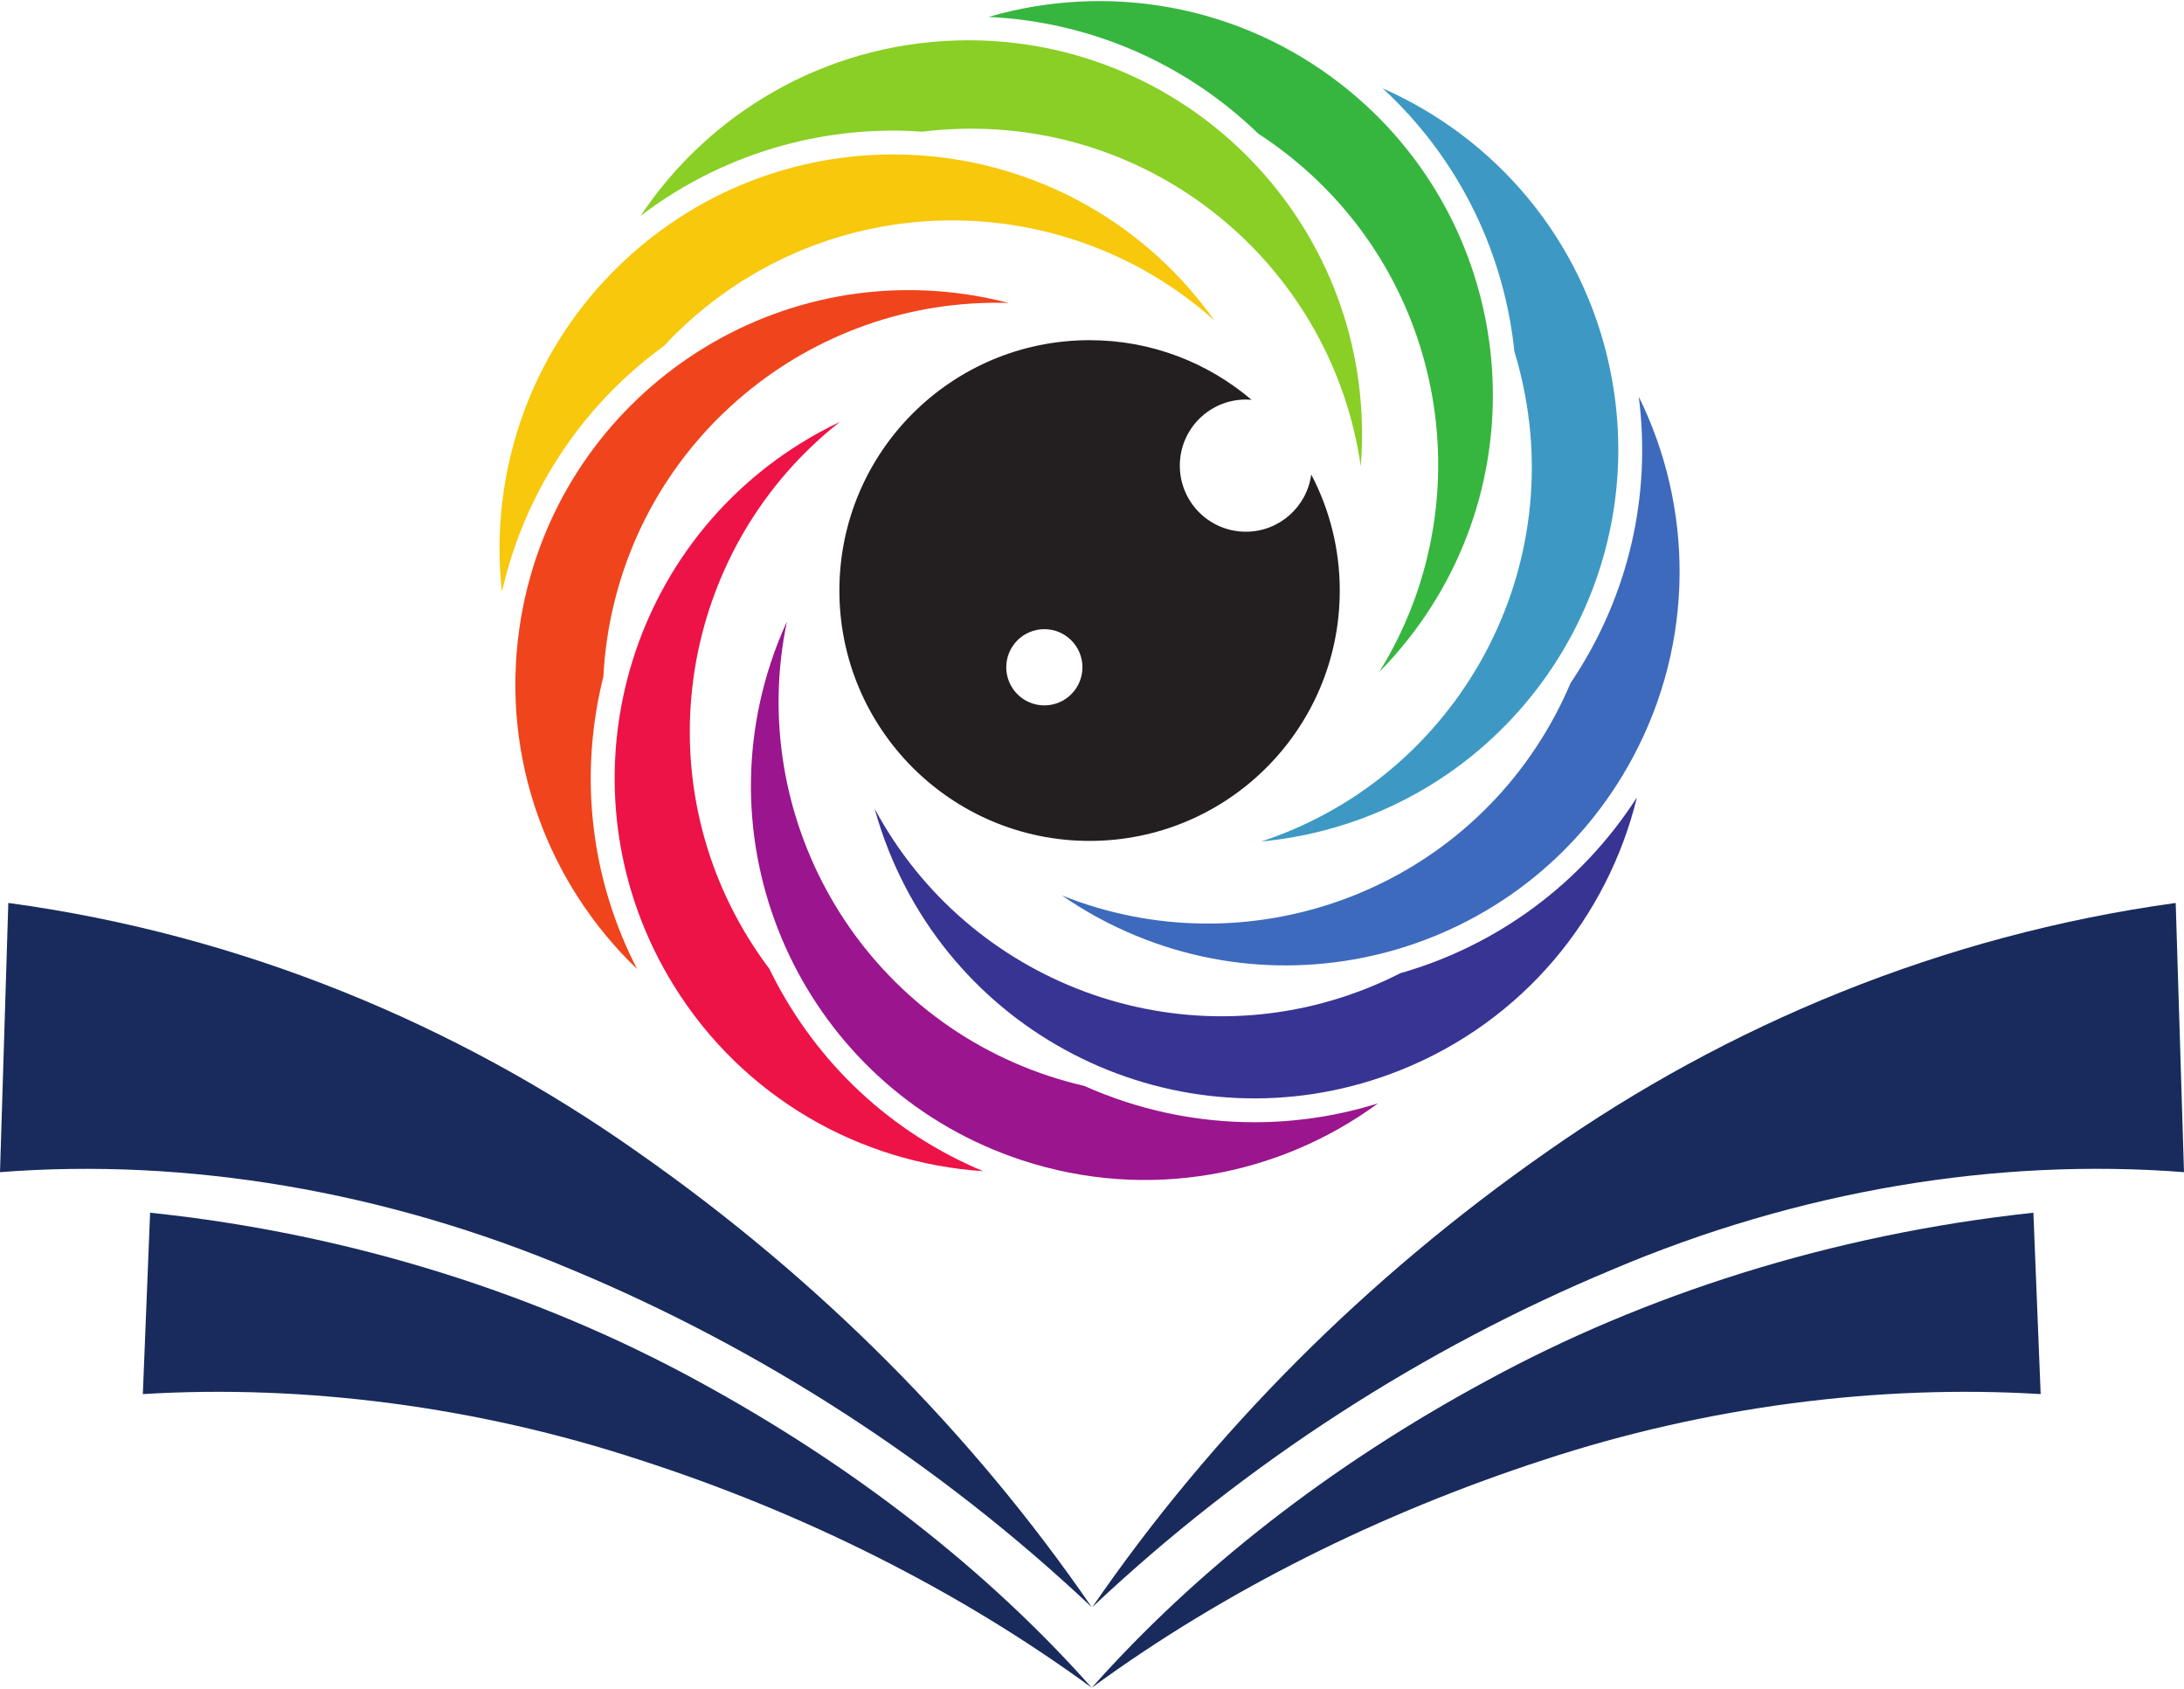
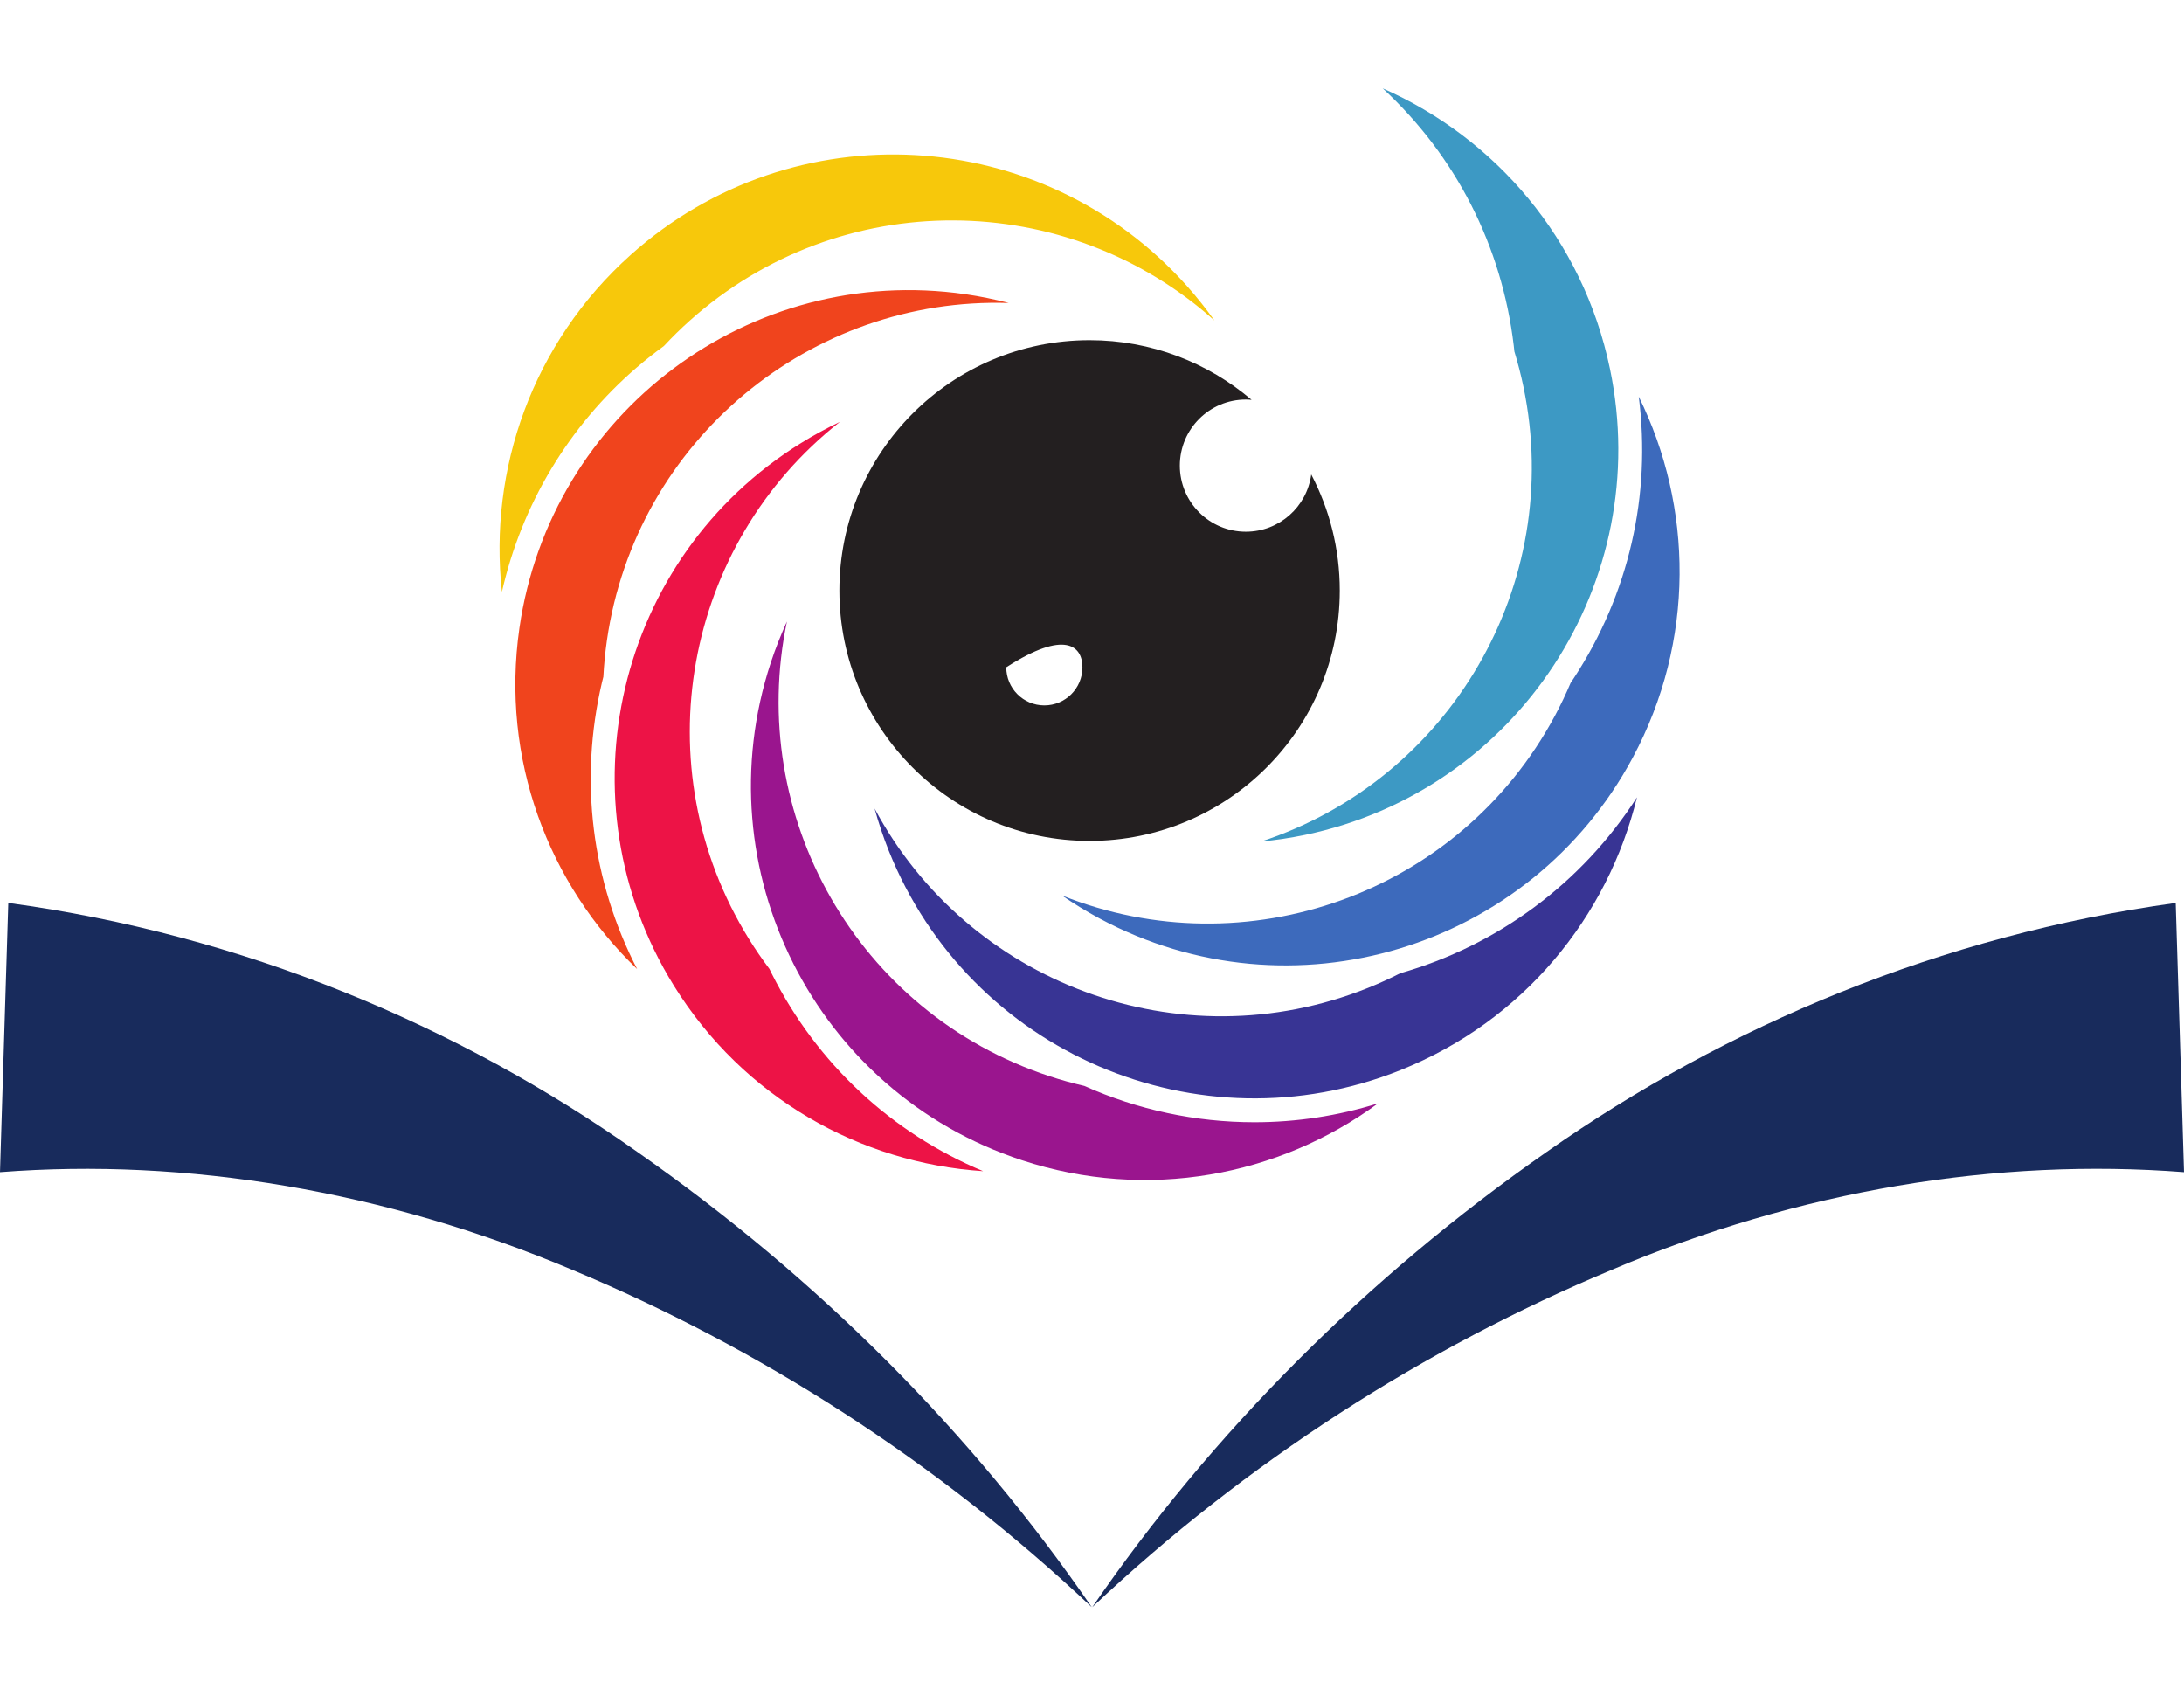
<svg xmlns="http://www.w3.org/2000/svg" version="1.1" width="856" height="662">
  <svg width="856" height="662" viewBox="0 0 856 662" fill="none">
    <mask id="SvgjsMask1124" style="mask-type:luminance" maskUnits="userSpaceOnUse" x="0" y="352" width="430" height="279">
      <path d="M0 352.834H429.198V630.167H0V352.834Z" fill="white" />
    </mask>
    <g mask="url(#mask0_1637_9350)">
      <path d="M249.781 451.386C179.344 401.693 95.068 366.261 3.26 353.834L0 459.329C73.083 453.631 151.047 466.662 224.333 497.62C297.615 528.167 367.646 572.969 427.901 629.792C380.875 561.365 320.62 500.876 249.781 451.386Z" fill="#182B5C" />
    </g>
    <mask id="SvgjsMask1123" style="mask-type:luminance" maskUnits="userSpaceOnUse" x="427" y="352" width="429" height="279">
      <path d="M427.865 352.834H856.001V630.167H427.865V352.834Z" fill="white" />
    </mask>
    <g mask="url(#mask1_1637_9350)">
      <path d="M852.746 353.834C760.939 366.464 676.663 401.902 606.225 451.386C535.59 500.673 475.132 561.365 428.105 629.792C488.361 572.969 558.387 528.167 631.673 497.62C704.954 466.459 782.72 453.631 856.001 459.329L852.746 353.834Z" fill="#182B5C" />
    </g>
    <mask id="SvgjsMask1122" style="mask-type:luminance" maskUnits="userSpaceOnUse" x="427" y="474" width="373" height="188">
      <path d="M427.865 474.168H799.865V661.387H427.865V474.168Z" fill="white" />
    </mask>
    <g mask="url(#mask2_1637_9350)">
-       <path d="M582.814 540.996C521.34 574.194 469.022 615.132 427.902 661.361C480.22 623.074 541.085 592.928 604.803 572.158C668.517 551.178 736.1 542.423 799.819 546.293L796.97 475.215C717.376 483.772 644.09 507.6 582.814 540.996Z" fill="#182B5C" />
-     </g>
+       </g>
    <mask id="SvgjsMask1121" style="mask-type:luminance" maskUnits="userSpaceOnUse" x="55" y="474" width="375" height="188">
      <path d="M55.865 474.168H429.199V661.387H55.865V474.168Z" fill="white" />
    </mask>
    <g mask="url(#mask3_1637_9350)">
-       <path d="M273.188 540.996C211.917 507.6 138.63 483.569 58.833 475.215L55.984 546.293C119.495 542.423 187.281 551.178 251 572.158C314.719 592.725 375.583 623.074 427.901 661.361C386.984 615.335 334.667 574.397 273.188 540.996Z" fill="#182B5C" />
-     </g>
-     <path d="M409.324 276.417C401.079 276.417 394.396 269.73 394.396 261.48C394.396 253.23 401.079 246.548 409.324 246.548C417.568 246.548 424.251 253.23 424.251 261.48C424.251 269.73 417.568 276.417 409.324 276.417ZM513.928 185.923C512.235 198.584 501.423 208.36 488.303 208.36C474.006 208.36 462.423 196.766 462.423 182.464C462.423 168.162 474.006 156.568 488.303 156.568C489.063 156.568 489.808 156.615 490.548 156.683C473.438 142.115 451.277 133.303 427.048 133.303C372.891 133.303 328.99 177.23 328.99 231.412C328.99 285.6 372.891 329.521 427.048 329.521C481.204 329.521 525.11 285.6 525.11 231.412C525.11 214.99 521.053 199.521 513.928 185.923Z" fill="#231F20" />
-     <path d="M533.766 165.381C531.11 80.147 459.896 13.209 374.704 15.866C322.886 17.485 277.829 44.485 251.084 84.574C279.475 62.964 314.152 51.183 350.058 51.183C353.902 51.183 357.725 51.334 361.527 51.6C366.214 51.022 370.969 50.647 375.787 50.501C455.12 48.022 522.329 105.912 533.339 182.725C533.782 177.022 533.949 171.225 533.766 165.381Z" fill="#89CF25" />
+       </g>
+     <path d="M409.324 276.417C401.079 276.417 394.396 269.73 394.396 261.48C417.568 246.548 424.251 253.23 424.251 261.48C424.251 269.73 417.568 276.417 409.324 276.417ZM513.928 185.923C512.235 198.584 501.423 208.36 488.303 208.36C474.006 208.36 462.423 196.766 462.423 182.464C462.423 168.162 474.006 156.568 488.303 156.568C489.063 156.568 489.808 156.615 490.548 156.683C473.438 142.115 451.277 133.303 427.048 133.303C372.891 133.303 328.99 177.23 328.99 231.412C328.99 285.6 372.891 329.521 427.048 329.521C481.204 329.521 525.11 285.6 525.11 231.412C525.11 214.99 521.053 199.521 513.928 185.923Z" fill="#231F20" />
    <path d="M249.636 143.938C253.048 141.006 256.569 138.235 260.183 135.61C263.392 132.167 266.777 128.834 270.355 125.636C329.537 72.719 418.215 73.844 475.996 125.605C472.678 120.948 469.079 116.402 465.183 112.037C408.392 48.454 310.829 42.98 247.277 99.802C208.616 134.365 191.454 184.027 196.72 231.943C204.449 197.777 222.933 166.886 249.636 143.938Z" fill="#F7C80B" />
    <path d="M378.376 115.287C294.022 103.105 215.766 161.652 203.589 246.053C196.183 297.376 214.928 346.443 249.73 379.761C231.86 345.157 226.938 305.746 235.928 267.417C236.105 266.678 236.298 265.943 236.48 265.204C236.725 260.496 237.183 255.756 237.865 251.001C249.204 172.407 317.86 116.24 395.381 118.73C389.845 117.298 384.168 116.126 378.376 115.287Z" fill="#F0441D" />
    <path d="M302.589 381.757C302.24 381.069 301.917 380.382 301.578 379.694C298.745 375.934 296.052 372.012 293.521 367.928C251.714 300.434 268.219 213.251 329.203 165.309C324.042 167.772 318.943 170.522 313.969 173.605C241.516 218.522 219.182 313.694 264.083 386.184C291.385 430.262 337.266 455.798 385.328 458.939C349.412 443.918 320.318 416.892 302.589 381.757Z" fill="#ED1346" />
    <path d="M491.657 439.76C468.532 439.76 445.902 434.88 424.99 425.536C420.407 424.479 415.834 423.208 411.277 421.708C335.886 396.891 292.521 319.495 308.433 243.547C306.058 248.755 303.922 254.141 302.094 259.698C275.454 340.703 319.49 427.974 400.459 454.625C449.698 470.833 501.256 460.88 540.094 432.375C524.376 437.276 508.136 439.76 491.657 439.76Z" fill="#9A158E" />
    <path d="M548.876 381.355C544.73 383.465 540.443 385.413 536.037 387.178C462.339 416.652 379.396 385.246 342.787 316.835C344.318 322.355 346.141 327.855 348.313 333.288C379.949 412.475 469.745 451.007 548.896 419.35C597.053 400.095 630.162 359.293 641.584 312.449C619.876 346.262 586.798 370.538 548.876 381.355Z" fill="#383494" />
    <path d="M642.298 155.428C647.256 194.063 638.412 232.787 616.86 265.719C616.443 266.355 616.016 266.98 615.594 267.6C613.751 271.949 611.704 276.251 609.428 280.495C571.907 350.469 488.188 379.751 416.193 350.886C420.907 354.126 425.839 357.167 430.995 359.933C506.105 400.251 599.657 372.016 639.943 296.87C664.449 251.173 663.61 198.646 642.298 155.428Z" fill="#3D6ABC" />
    <path d="M631.001 144.49C620.412 93.725 586.021 54.027 541.933 34.631C570.548 61.032 588.652 96.386 593.303 135.475C593.391 136.23 593.464 136.985 593.548 137.735C594.928 142.245 596.115 146.86 597.1 151.568C613.308 229.303 567.995 305.579 494.303 329.761C500.001 329.219 505.725 328.37 511.454 327.178C594.891 309.761 648.412 227.969 631.001 144.49Z" fill="#3D99C4" />
-     <path d="M526.25 33.511C485.531 1.433 433.688 -6.858 387.453 6.631C427.146 8.506 464.453 24.605 493.25 52.444C497.193 55.006 501.063 57.767 504.833 60.736C567.193 109.86 581.479 197.428 540.568 263.35C544.578 259.272 548.427 254.939 552.042 250.334C604.771 183.34 593.224 86.261 526.25 33.511Z" fill="#37B63F" />
  </svg>
  <style>@media (prefers-color-scheme: light) { :root { filter: none; } }
@media (prefers-color-scheme: dark) { :root { filter: none; } }
</style>
</svg>